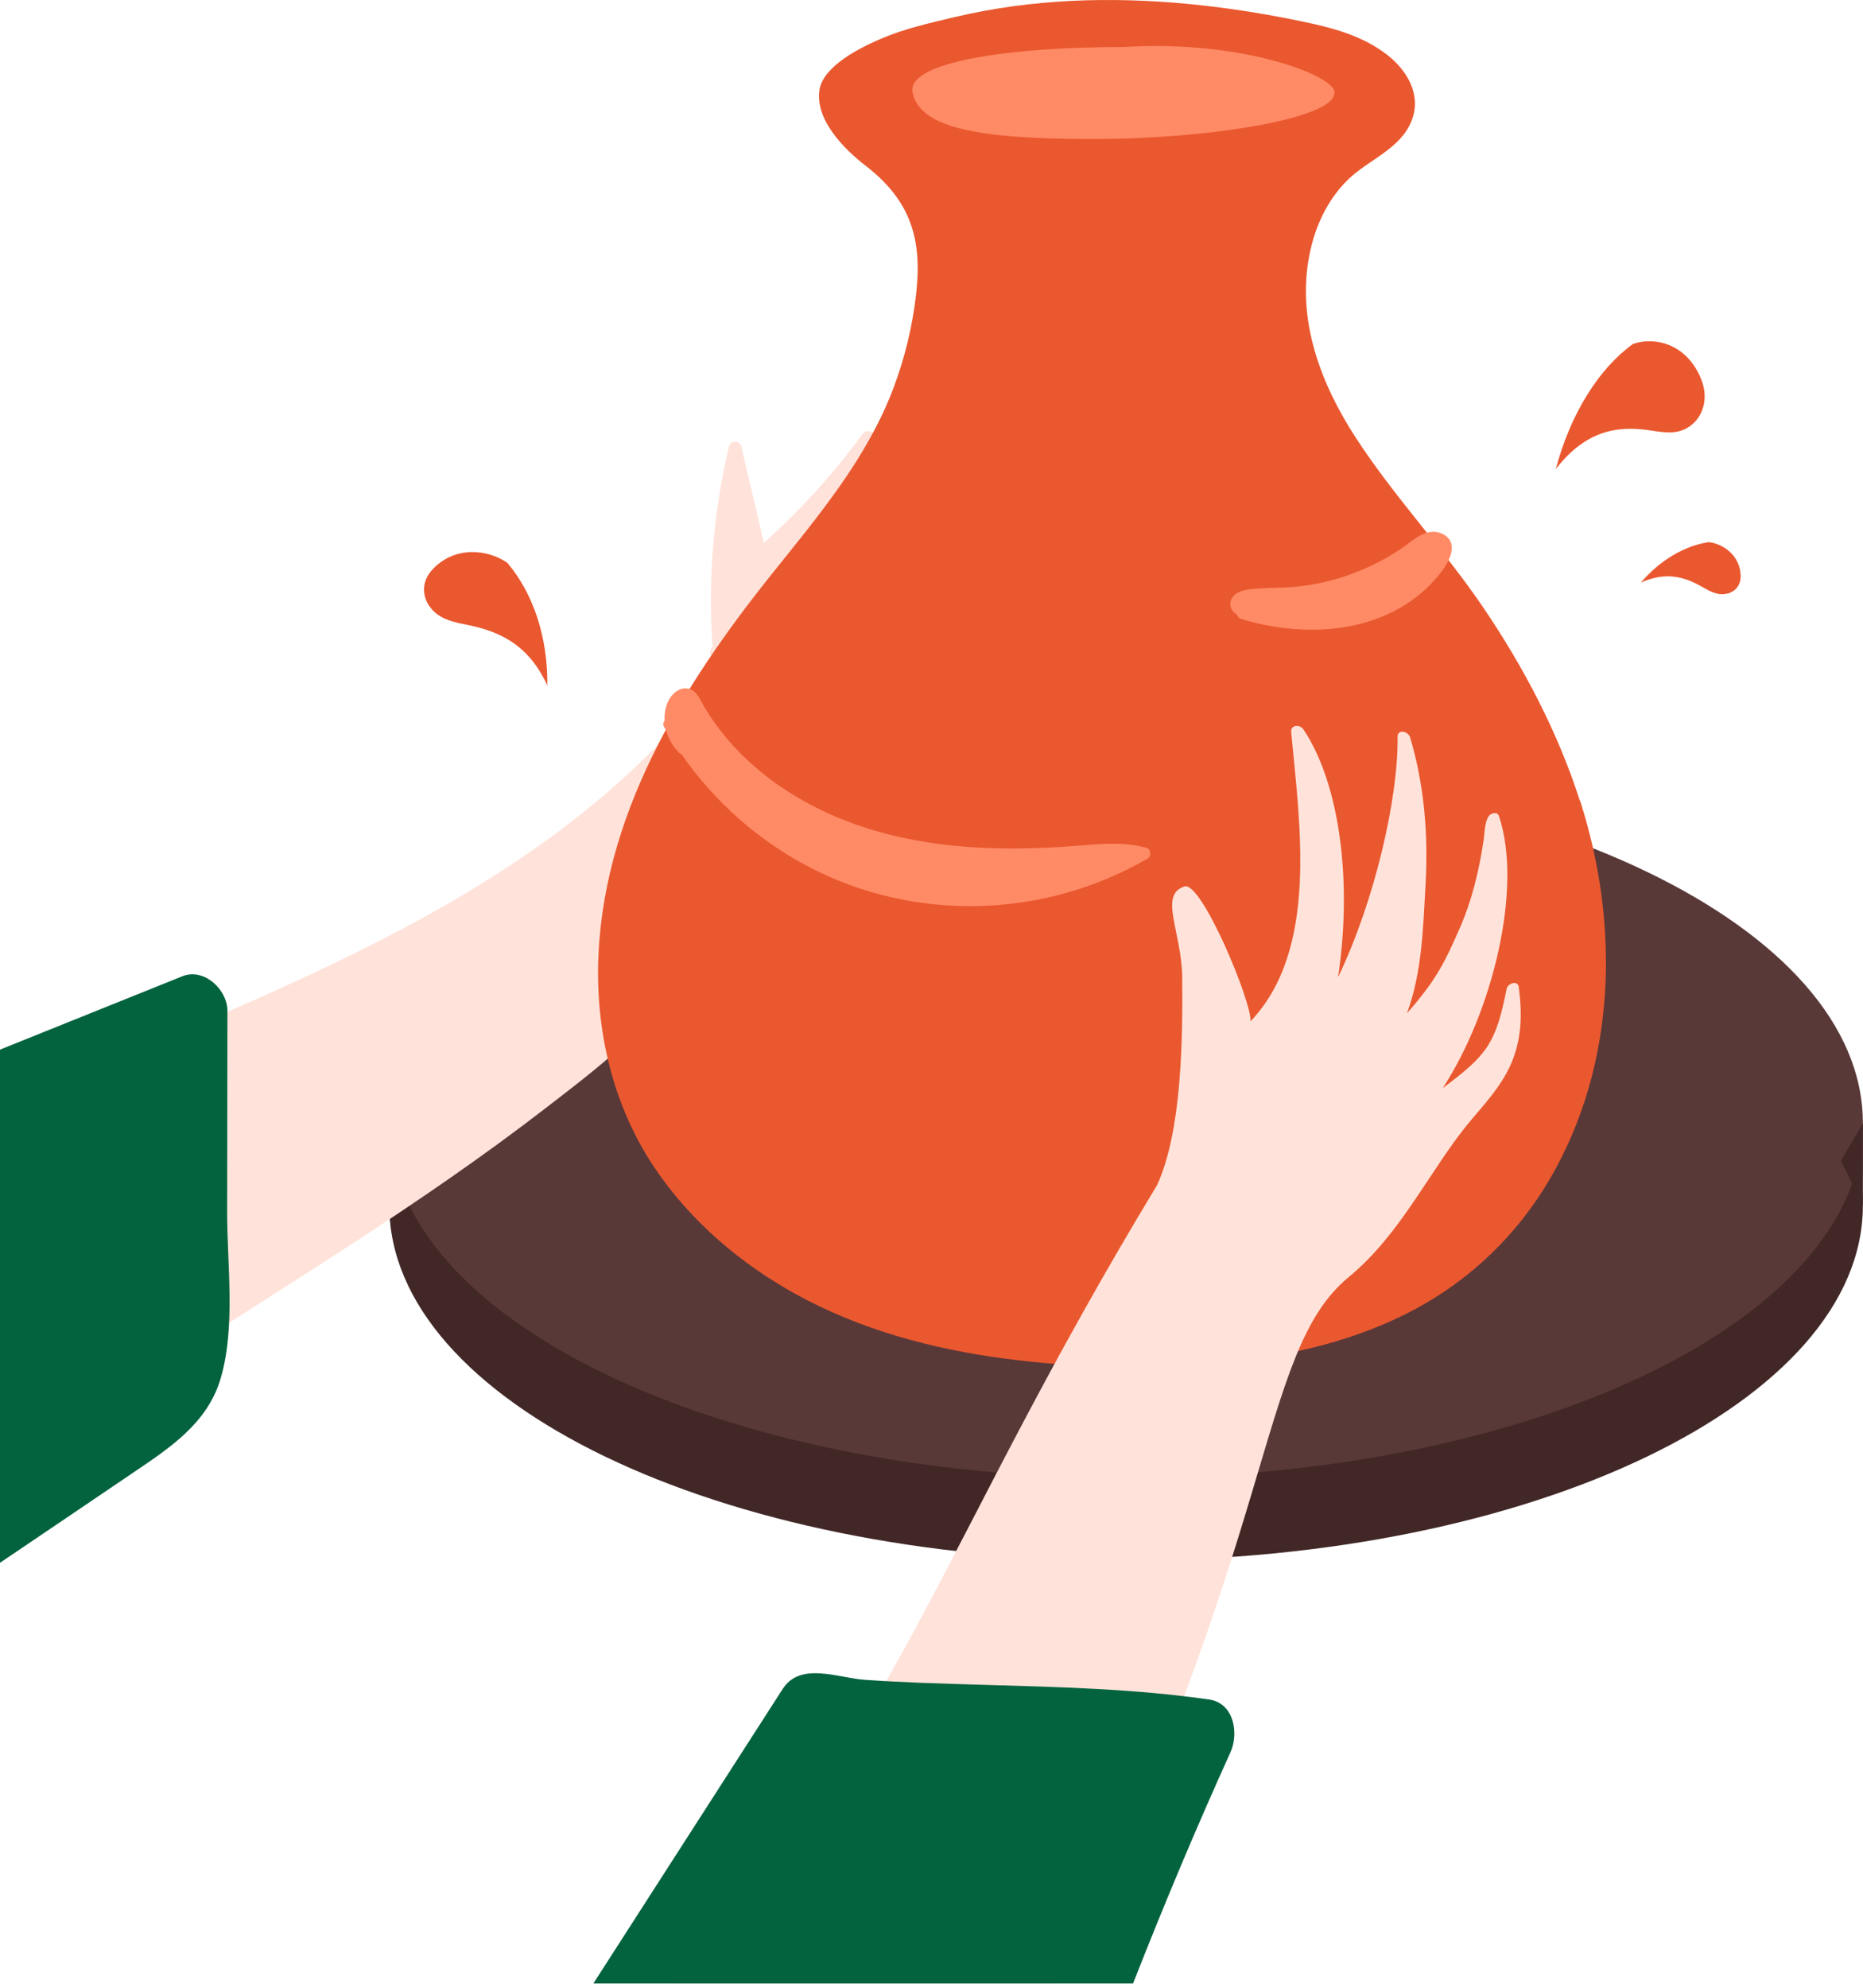
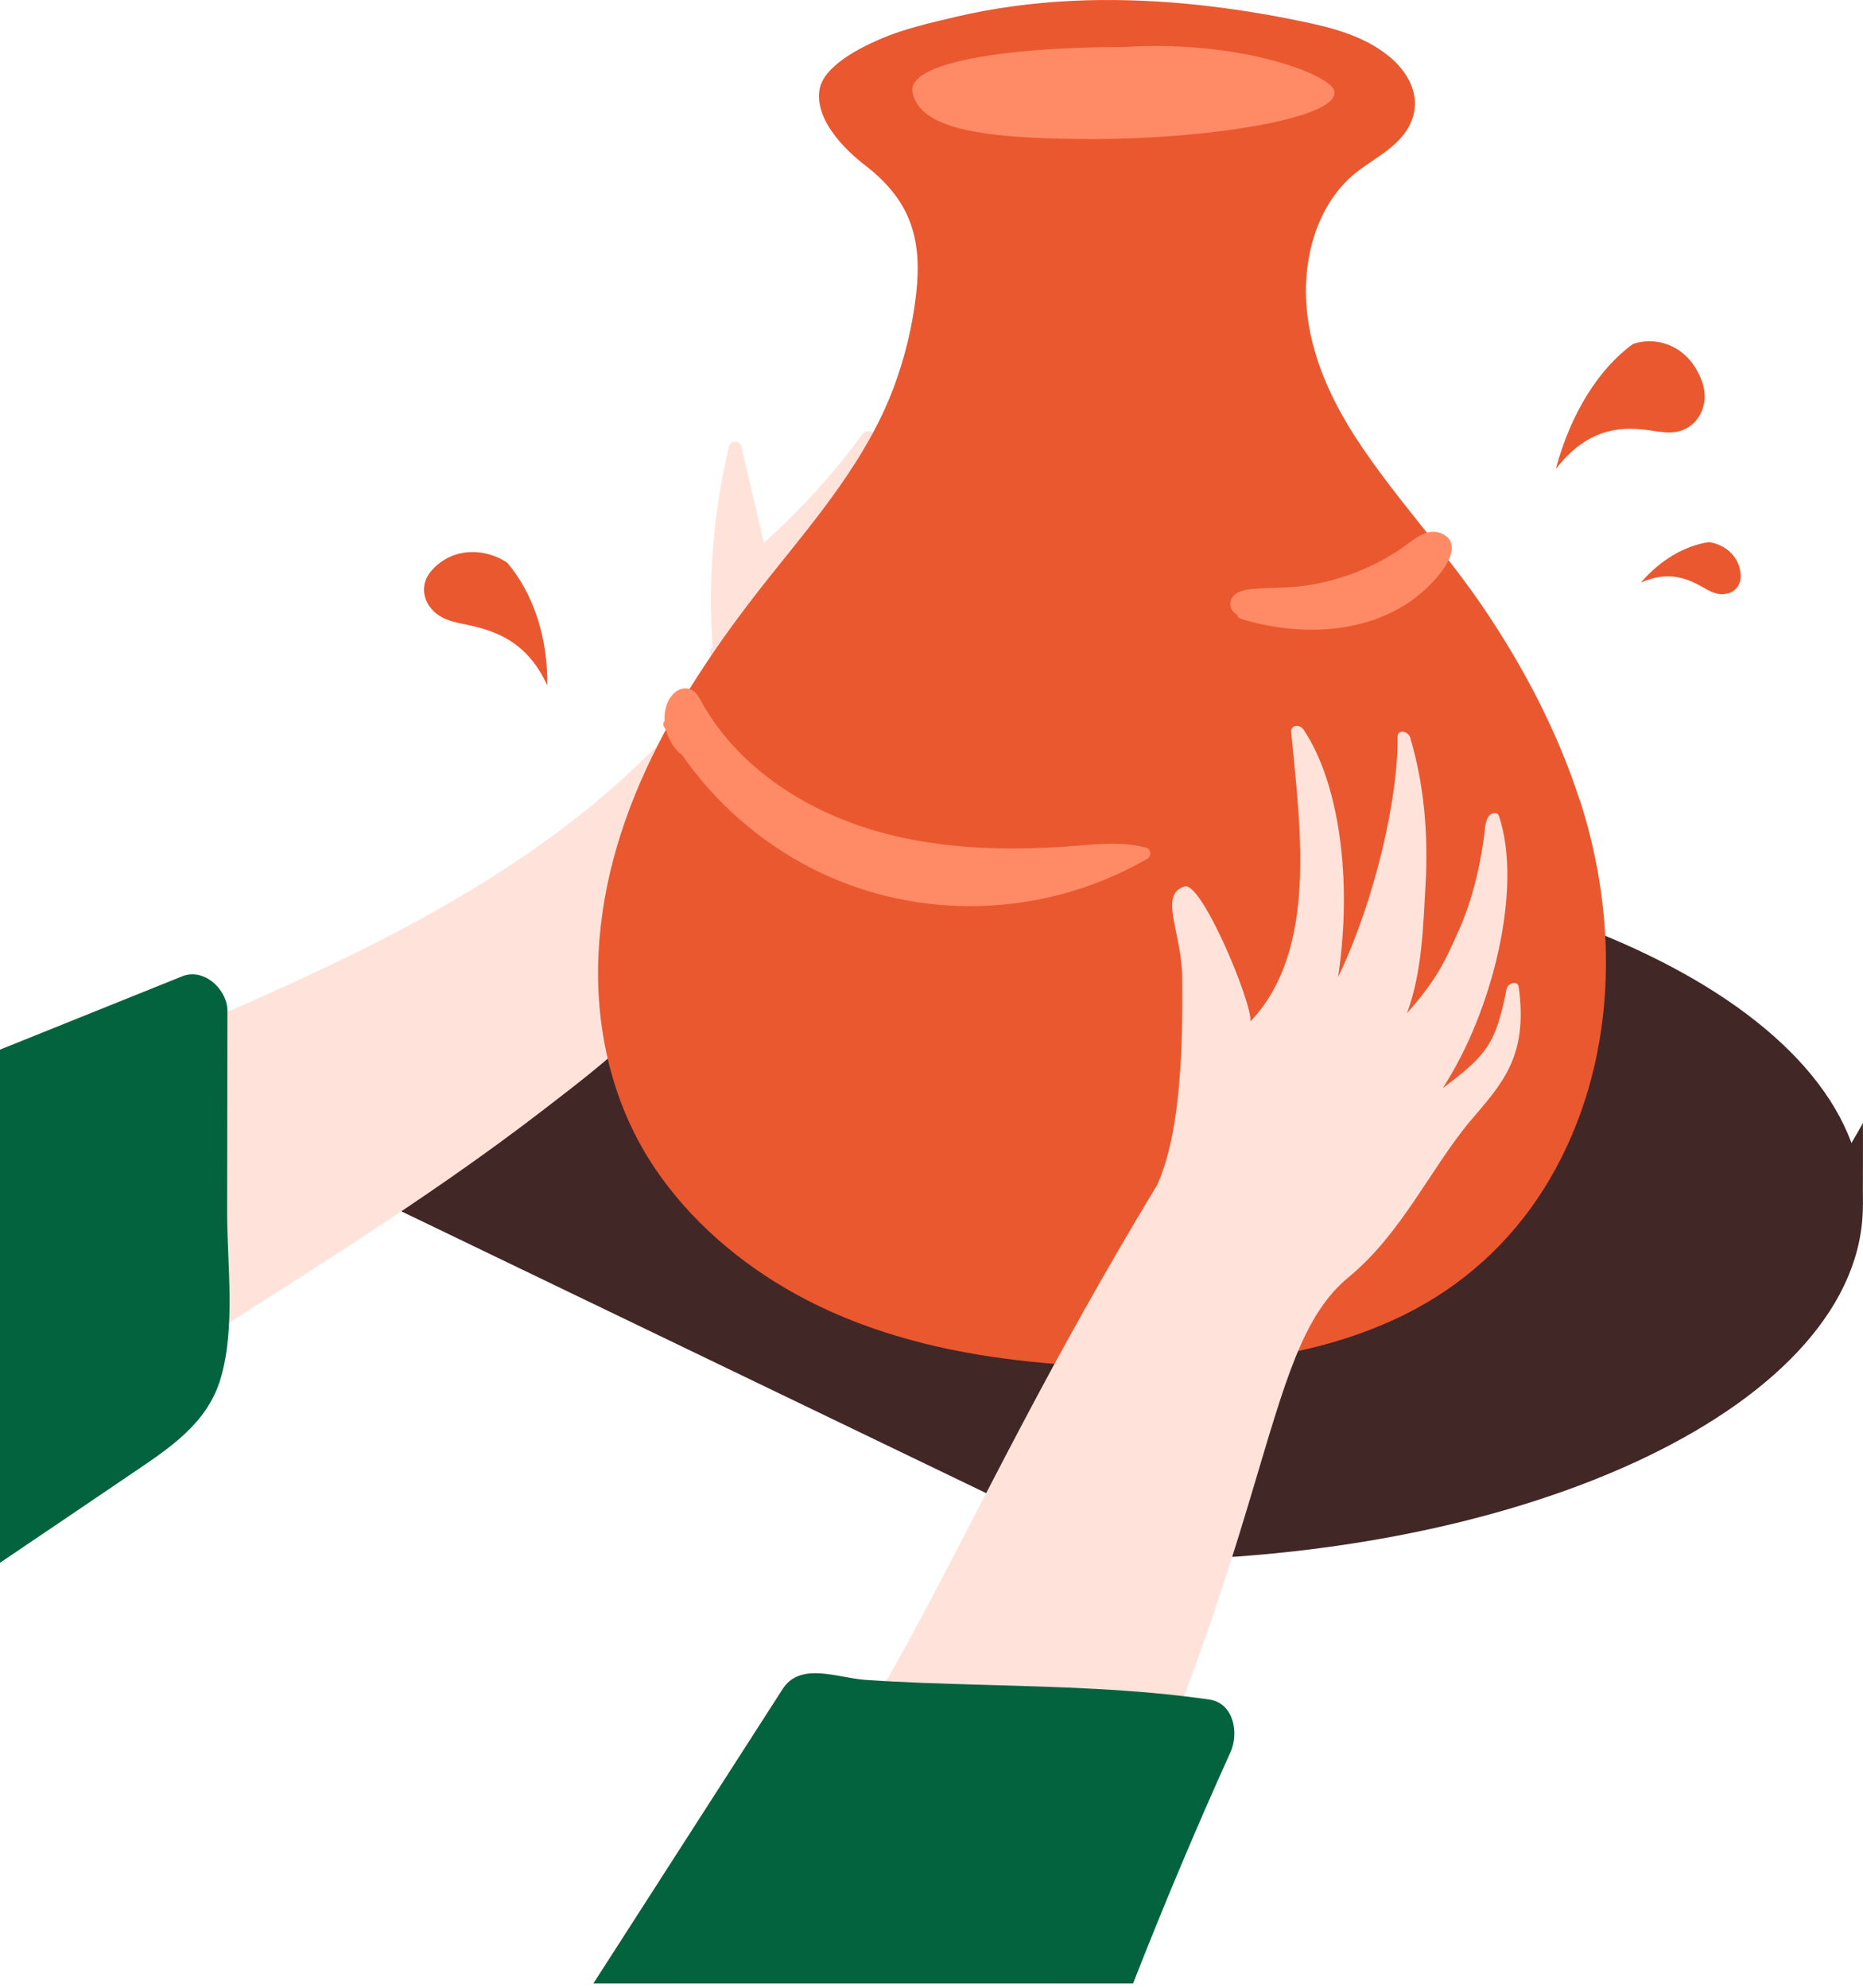
<svg xmlns="http://www.w3.org/2000/svg" width="254" height="271" viewBox="0 0 254 271" fill="none">
-   <path d="M153.53 212.708C209.008 212.708 253.982 191.042 253.982 164.315C253.982 137.588 209.008 115.922 153.53 115.922C98.052 115.922 53.078 137.588 53.078 164.315C53.078 191.042 98.052 212.708 153.53 212.708Z" fill="#422727" />
-   <path d="M153.53 201.451C209.008 201.451 253.982 179.785 253.982 153.058C253.982 126.331 209.008 104.665 153.53 104.665C98.052 104.665 53.078 126.331 53.078 153.058C53.078 179.785 98.052 201.451 153.53 201.451Z" fill="#593838" />
+   <path d="M153.53 212.708C209.008 212.708 253.982 191.042 253.982 164.315C253.982 137.588 209.008 115.922 153.53 115.922C98.052 115.922 53.078 137.588 53.078 164.315Z" fill="#422727" />
  <path d="M91.459 103.347C91.303 103.113 91.081 102.943 90.846 102.8C91.499 102.004 90.338 100.869 89.581 101.639C75.246 116.326 57.023 126.174 38.514 134.575C29.161 138.827 19.665 142.753 10.26 146.875C6.83 148.375 3.412 149.928 0.008 151.506V201.321C15.426 189.96 31.861 180.059 47.892 169.611C56.919 163.728 65.815 157.663 74.346 151.075C78.533 147.84 82.876 144.566 86.633 140.823C88.368 139.101 89.842 137.105 90.572 134.744C91.355 132.175 91.329 129.422 91.394 126.761C91.577 120.109 91.746 113.443 91.929 106.791C91.955 105.669 92.125 104.339 91.459 103.347Z" fill="#FFE3DA" />
  <path d="M30.966 165.098C30.98 155.993 30.992 146.875 31.006 137.77C31.006 134.901 27.836 131.862 24.836 133.075C16.553 136.401 8.283 139.74 0 143.066V213.008C6 208.952 12.001 204.908 17.988 200.838C23.023 197.421 28.253 194.081 30.079 187.899C32.154 180.855 30.953 172.35 30.966 165.098Z" fill="#03633E" />
  <path d="M253.979 164.315C253.979 164.315 254.018 152.836 253.979 153.058C253.94 153.28 250.992 158.21 250.992 158.21L253.979 164.302V164.315Z" fill="#422727" />
  <path d="M117.612 59.128C113.673 64.555 109.134 69.511 104.151 73.985C103.121 69.603 102.09 65.207 101.06 60.824C100.864 60.002 99.586 60.002 99.39 60.824C97.303 69.642 96.52 78.72 97.12 87.773C97.12 87.877 97.159 87.969 97.198 88.06C96.585 88.634 96.716 89.625 97.603 89.938C98.868 90.369 99.99 88.986 100.799 88.229C101.973 87.134 103.107 85.999 104.203 84.812C108.456 80.22 112.121 75.068 115.017 69.511C116.647 66.381 118.043 63.133 119.204 59.806C119.543 58.815 118.16 58.398 117.625 59.141L117.612 59.128Z" fill="#FFE3DA" />
  <path d="M215.39 109.113C212.389 99.799 207.798 91.047 202.333 82.96C196.88 74.885 190.11 67.776 184.814 59.611C180.027 52.228 176.779 43.606 178.527 34.723C179.284 30.888 180.966 27.223 183.797 24.47C186.549 21.796 190.854 20.335 192.406 16.579C193.867 13.044 191.949 9.691 189.158 7.5C185.767 4.852 181.658 3.783 177.523 2.922C167.309 0.795 156.639 -0.392 146.126 0.117C140.778 0.378 135.456 1.082 130.251 2.309C126.899 3.104 123.312 3.9 120.077 5.296C117.39 6.443 112.251 8.961 111.729 12.235C111.09 16.279 115.042 20.296 117.99 22.566C124.16 27.327 125.764 32.584 124.903 40.097C124.408 44.441 123.377 48.732 121.838 52.828C118.225 62.454 111.559 70.333 105.22 78.251C92.88 93.656 81.871 111.474 81.545 131.835C81.402 141.475 83.828 151.101 89.228 159.15C94.093 166.389 100.902 172.207 108.52 176.407C117.299 181.246 127.121 183.881 137.021 185.185C146.752 186.464 156.757 186.699 166.527 185.759C175.671 184.872 184.841 182.798 192.98 178.416C200.637 174.307 206.963 168.163 211.333 160.65C220.425 145.049 220.855 125.992 215.416 109.1L215.39 109.113Z" fill="#EA582F" />
  <path d="M230.809 57.758C229.074 59.337 227.026 58.972 225.122 58.685C221.274 58.098 217.752 58.45 214.309 61.541C213.539 62.233 212.809 63.041 212.117 63.928C214.126 56.389 217.974 50.245 222.644 46.88C225.866 45.784 230.222 47.062 232.022 51.915C232.896 54.289 232.218 56.48 230.822 57.758H230.809Z" fill="#EA582F" />
  <path d="M58.547 82.621C59.773 84.407 61.808 84.786 63.687 85.164C67.483 85.934 70.731 87.329 73.17 90.851C73.718 91.647 74.2 92.508 74.618 93.434C74.709 86.873 72.687 80.834 69.152 76.698C66.387 74.807 61.913 74.416 58.939 77.651C57.478 79.229 57.543 81.173 58.534 82.621H58.547Z" fill="#EA582F" />
  <path d="M235.495 80.899C234.204 81.238 233.108 80.586 232.09 79.999C230.029 78.825 227.955 78.159 225.412 78.812C224.838 78.955 224.264 79.164 223.703 79.425C226.312 76.359 229.677 74.377 232.977 73.894C235.025 74.142 237.243 75.759 237.321 78.459C237.36 79.777 236.551 80.651 235.508 80.912L235.495 80.899Z" fill="#EA582F" />
  <path d="M156.207 115.53C153.194 114.722 150.129 115.009 147.076 115.257C144.076 115.504 141.076 115.648 138.063 115.648C132.01 115.648 125.945 115.061 120.101 113.456C110.384 110.795 101.083 105.03 95.918 96.16C95.37 95.208 94.9 93.969 93.648 93.838C92.461 93.708 91.483 94.699 91.039 95.704C90.687 96.512 90.557 97.386 90.609 98.247C90.426 98.482 90.361 98.795 90.557 99.121C90.635 99.265 90.739 99.395 90.817 99.538C91.131 100.712 91.757 101.795 92.618 102.63C92.709 102.721 92.813 102.773 92.918 102.813C97.47 109.374 103.64 114.787 110.775 118.413C119.801 122.992 130.093 124.492 140.072 122.874C145.824 121.948 151.394 119.952 156.429 117.044C157.042 116.691 156.924 115.7 156.233 115.517L156.207 115.53Z" fill="#FF8B66" />
  <path d="M196.609 72.746C194.443 71.742 192.487 73.816 190.843 74.912C186.552 77.755 181.53 79.555 176.39 79.999C174.864 80.129 173.338 80.103 171.799 80.207C170.703 80.286 169.216 80.312 168.329 81.081C167.547 81.76 167.547 82.881 168.329 83.56C168.42 83.651 168.538 83.69 168.655 83.755C168.707 84.016 168.877 84.251 169.203 84.355C178.582 87.238 190.008 86.286 196.439 78.042C197.613 76.542 199.035 73.868 196.609 72.746Z" fill="#FF8B66" />
  <path d="M207.059 134.51C206.929 133.57 205.559 134.014 205.416 134.783C203.942 142.219 202.768 143.797 196.702 148.31C203.485 137.94 207.659 120.983 204.359 111.213C204.137 110.561 203.302 110.874 203.081 111.122C202.415 111.865 202.442 113.365 202.298 114.33C201.711 118.439 200.694 122.757 198.959 126.657C197.094 130.857 196.011 133.375 191.824 138.11C193.872 132.605 194.028 126.435 194.354 120.644C194.746 113.861 194.198 107.026 192.254 100.504C191.993 99.656 190.532 99.343 190.545 100.413C190.663 108.604 187.493 122.666 182.432 133.192C184.467 119.574 182.471 106.517 177.723 99.447C177.188 98.652 175.949 98.795 176.04 99.799C177.214 112.374 179.797 129.462 170.497 139.205C170.679 136.584 163.818 120.083 161.496 120.826C157.935 121.948 161.118 127.022 161.183 133.205C161.262 141.775 161.118 154.219 157.753 161.537C128.091 210.543 123.734 233.357 91.672 270.376H144.135C174.54 209.943 171.279 184.429 183.893 174.059C191.145 168.098 195.15 159.071 200.524 152.719C204.646 147.841 208.403 144.097 207.059 134.536V134.51Z" fill="#FFE3DA" />
  <path d="M154.48 270.35C158.641 259.732 163.063 249.205 167.771 238.809C168.906 236.305 168.28 232.144 164.863 231.648C154.61 230.174 144.253 229.939 133.922 229.639C128.587 229.483 123.239 229.339 117.904 228.961C114.213 228.7 109.113 226.457 106.699 230.226L80.898 270.35H154.493H154.48Z" fill="#03633E" />
  <path d="M181.928 12.68C181.928 16.144 164.877 18.951 149.002 18.951C133.127 18.951 125.485 17.384 124.438 12.68C123.395 8.499 137.308 6.408 153.183 6.408C169.907 5.363 182.45 10.589 181.928 12.68Z" fill="#FF8B66" />
</svg>